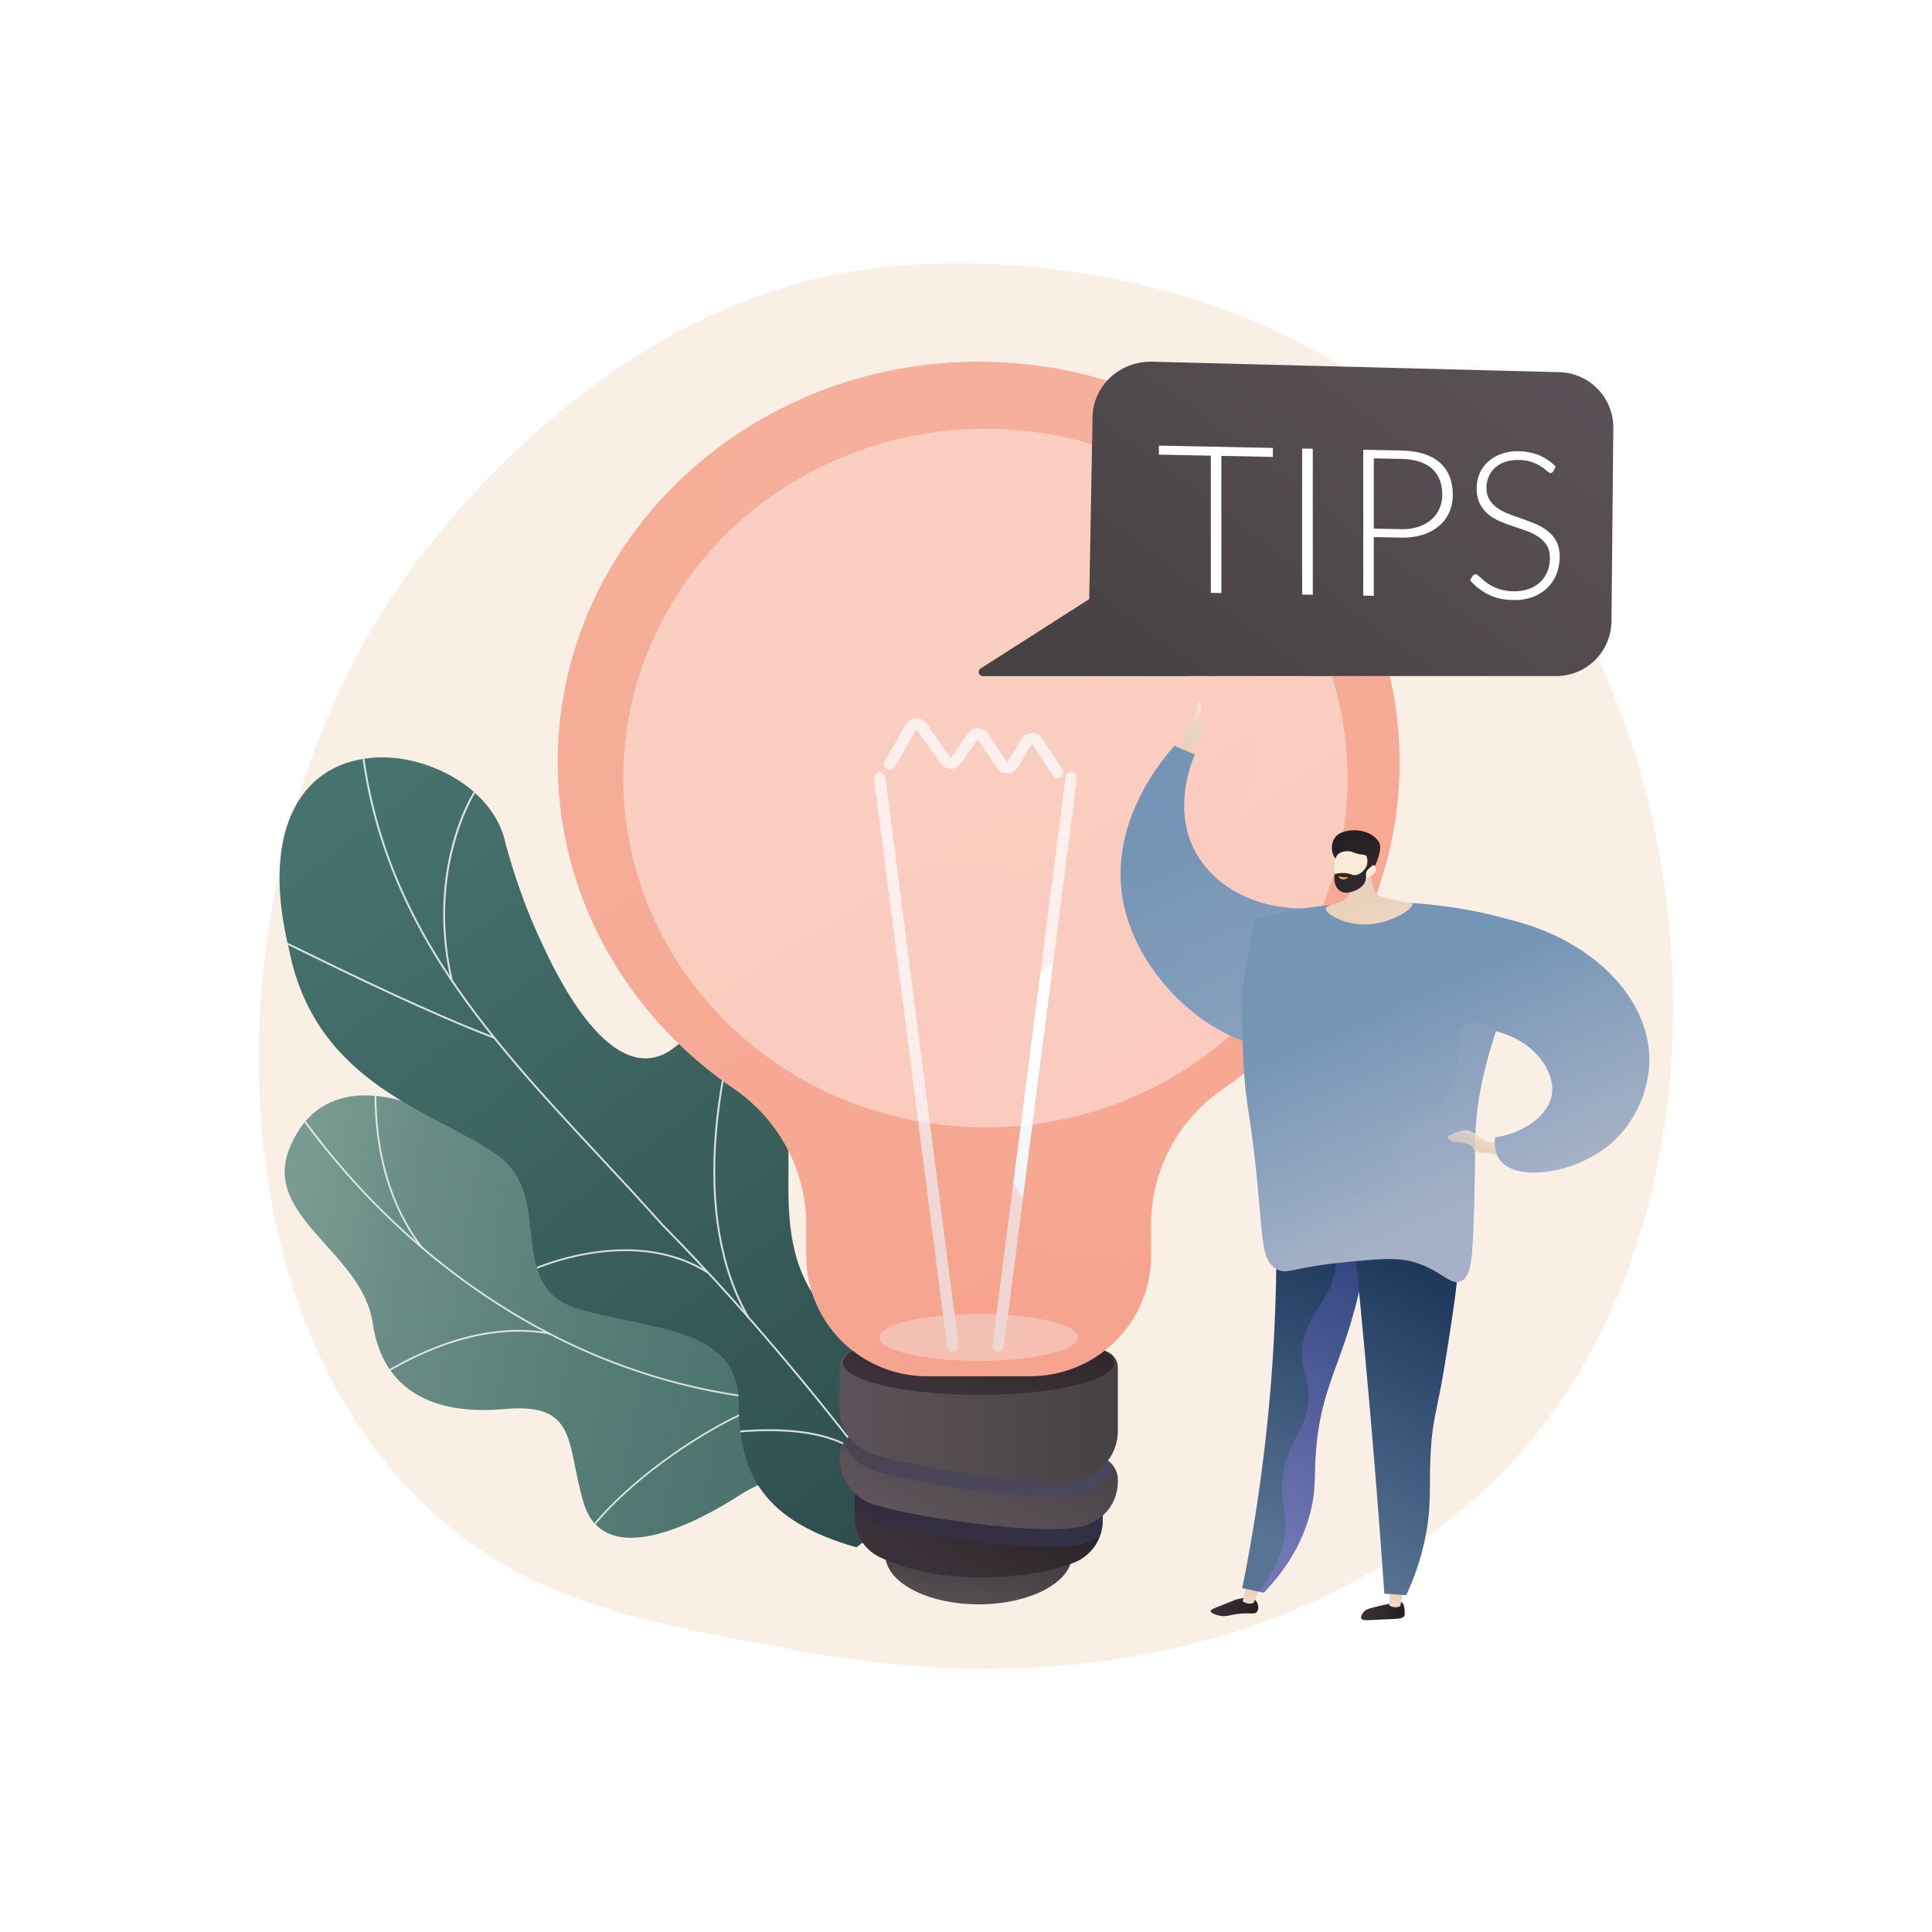
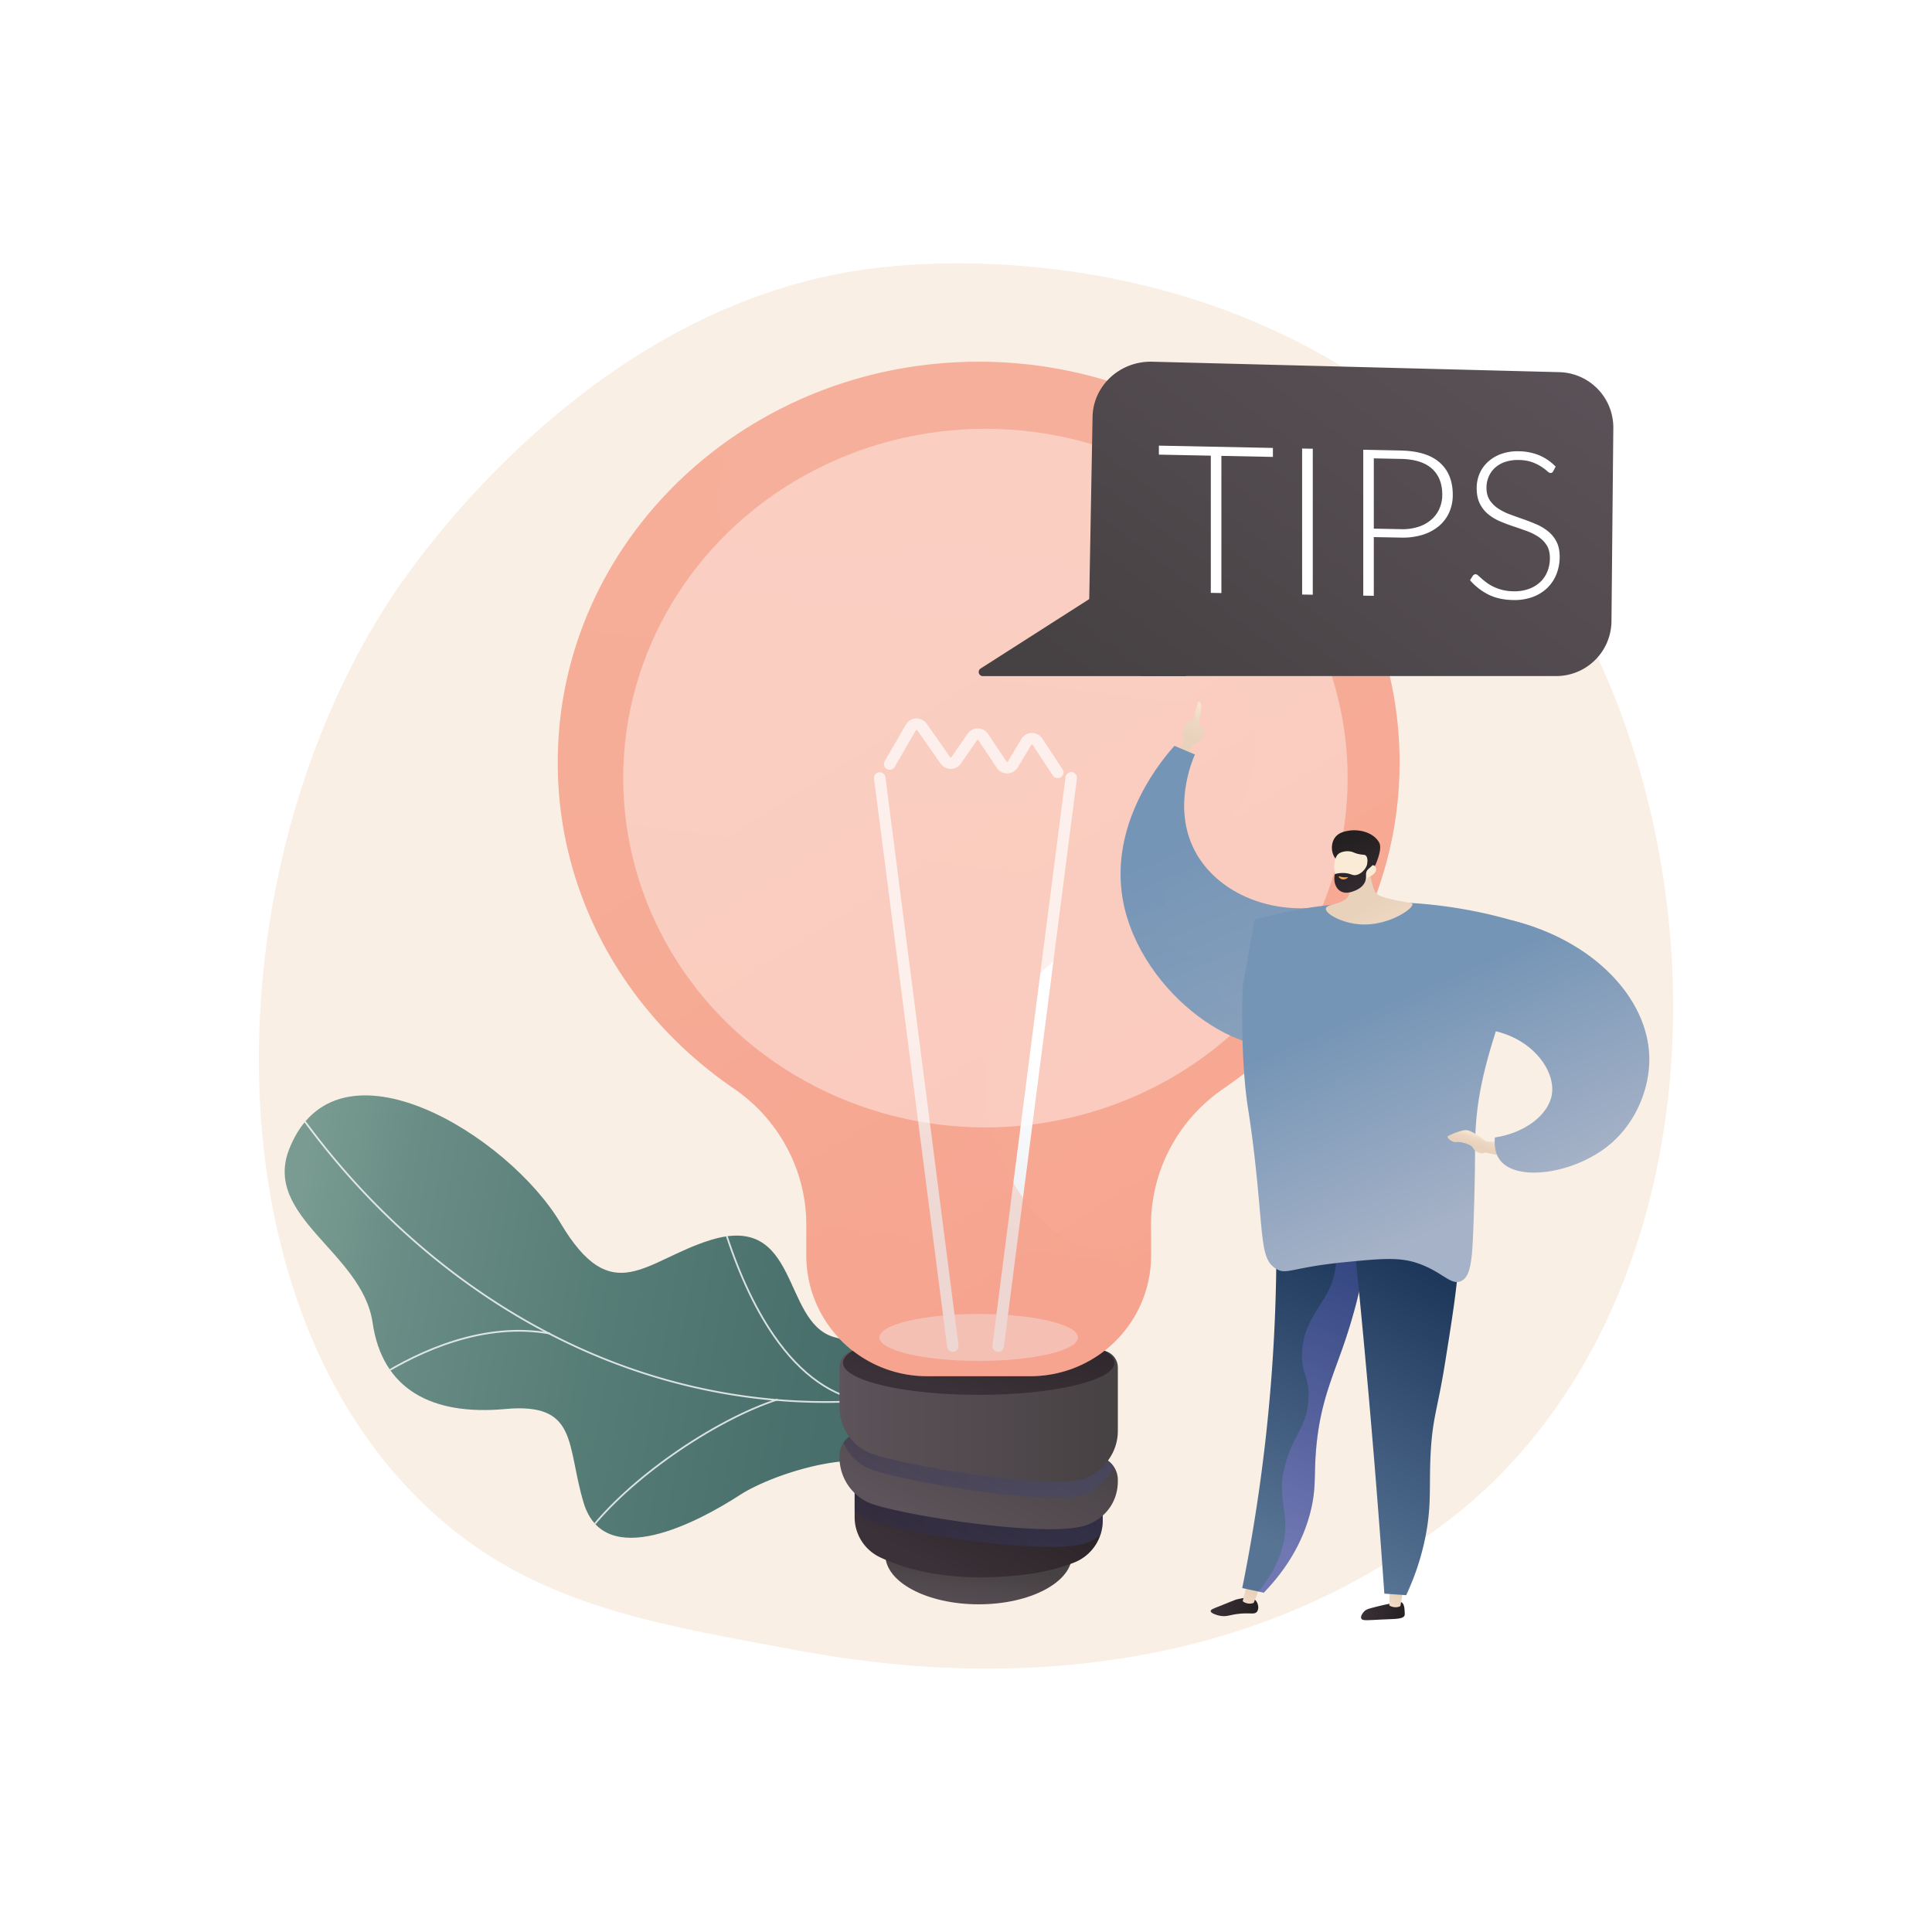
<svg xmlns="http://www.w3.org/2000/svg" xmlns:xlink="http://www.w3.org/1999/xlink" viewBox="0 0 2500 2500">
  <defs>
    <style>.cls-1{fill:none;}.cls-2{isolation:isolate;}.cls-25,.cls-3{fill:#fff;}.cls-4{fill:#f9efe4;}.cls-5{fill:url(#linear-gradient);}.cls-6{opacity:0.8;}.cls-20,.cls-25,.cls-6{mix-blend-mode:soft-light;}.cls-7{clip-path:url(#clip-path);}.cls-8{fill:#fcfdfe;}.cls-9{clip-path:url(#clip-path-2);}.cls-10{fill:url(#linear-gradient-2);}.cls-11,.cls-20{fill:#f4f7fa;}.cls-11{opacity:0.75;}.cls-12{fill:url(#linear-gradient-3);}.cls-13{fill:url(#linear-gradient-4);}.cls-14,.cls-16,.cls-24,.cls-35,.cls-37,.cls-46{opacity:0.3;mix-blend-mode:multiply;}.cls-14{fill:url(#linear-gradient-5);}.cls-15{fill:url(#linear-gradient-6);}.cls-16{fill:url(#linear-gradient-7);}.cls-17{fill:url(#linear-gradient-8);}.cls-18{fill:url(#linear-gradient-9);}.cls-19{fill:url(#linear-gradient-10);}.cls-20{opacity:0.5;}.cls-21{fill:url(#linear-gradient-11);}.cls-22{fill:url(#linear-gradient-12);}.cls-23{fill:url(#linear-gradient-13);}.cls-24{fill:url(#linear-gradient-14);}.cls-25{opacity:0.4;}.cls-26{fill:url(#linear-gradient-15);}.cls-27{fill:url(#linear-gradient-16);}.cls-28{fill:url(#linear-gradient-17);}.cls-29{fill:url(#linear-gradient-18);}.cls-30{fill:url(#linear-gradient-19);}.cls-31{fill:url(#linear-gradient-20);}.cls-32{fill:url(#linear-gradient-21);}.cls-33{fill:url(#linear-gradient-22);}.cls-34{fill:url(#linear-gradient-23);}.cls-35{fill:url(#linear-gradient-24);}.cls-36{fill:url(#linear-gradient-25);}.cls-37{fill:url(#linear-gradient-26);}.cls-38{fill:url(#linear-gradient-27);}.cls-39{fill:url(#linear-gradient-28);}.cls-40{fill:url(#linear-gradient-29);}.cls-41{fill:url(#linear-gradient-30);}.cls-42{fill:url(#linear-gradient-31);}.cls-43{fill:url(#linear-gradient-32);}.cls-44{fill:url(#linear-gradient-33);}.cls-45{fill:url(#linear-gradient-34);}.cls-46{fill:url(#linear-gradient-35);}</style>
    <linearGradient id="linear-gradient" x1="-768.94" y1="1062.35" x2="-511.94" y2="2705.33" gradientTransform="translate(-387.43 582.92) rotate(-71.1)" gradientUnits="userSpaceOnUse">
      <stop offset="0" stop-color="#799b91" />
      <stop offset="0.08" stop-color="#6a8e86" />
      <stop offset="0.24" stop-color="#577d77" />
      <stop offset="0.41" stop-color="#49706c" />
      <stop offset="0.63" stop-color="#406966" />
      <stop offset="1" stop-color="#3e6764" />
    </linearGradient>
    <clipPath id="clip-path">
      <path class="cls-1" d="M1185.38,1704.91c18.58,61.93,40,124.19,59.08,186.46-28.54,23.39-62.68,50.19-95.11,17.65-45.08-45.25-148.61-3.06-191.69,25.24-53.33,35-175.63,100-202.51,10.15-22.38-74.83-6.49-129.81-101.52-121.1s-158.94-25.39-171.51-111.84c-13.22-91-143.07-136.75-107.6-225.25,61.79-154.19,283.62-16.64,350.68,96.32s109.85,48.88,193.85,22.1c114.66-36.55,94.56,106.58,158.52,124.6C1127.71,1743.37,1145,1722.45,1185.38,1704.91Z" />
    </clipPath>
    <clipPath id="clip-path-2">
-       <path class="cls-1" d="M1108.13,2002.21q72.31-53,143-109.48c1.14.29-27.7-119.14-104.62-148.17-151.14-55.07-122.21-194-126.76-264.53-2.57-101.55-61.36-194.69-147-124.66-84.35,66.06-175-112-218.49-263.58-15.38-76.9-116.74-125.22-191-108.48-76.49,15.41-125.88,95.89-89.13,245.86,35.18,177.66,193.81,210,271,266.7,75.92,55.56,1.93,174.17,111.8,200.23,93.78,25.24,198,23.35,199,118.59C955.77,1909.5,989.64,1968.5,1108.13,2002.21Z" />
-     </clipPath>
+       </clipPath>
    <linearGradient id="linear-gradient-2" x1="3850.72" y1="1729.55" x2="3469.32" y2="2813.52" gradientTransform="matrix(0.64, -0.93, 0.82, 0.57, -3420.36, 3610.16)" gradientUnits="userSpaceOnUse">
      <stop offset="0" stop-color="#46736e" />
      <stop offset="1" stop-color="#2f4f4f" />
    </linearGradient>
    <linearGradient id="linear-gradient-3" x1="1255.07" y1="2102.79" x2="1264.74" y2="2025.4" gradientUnits="userSpaceOnUse">
      <stop offset="0" stop-color="#5d535a" />
      <stop offset="1" stop-color="#464143" />
    </linearGradient>
    <linearGradient id="linear-gradient-4" x1="1215.29" y1="2032.25" x2="1312.02" y2="1858.13" gradientUnits="userSpaceOnUse">
      <stop offset="0" stop-color="#3b3138" />
      <stop offset="1" stop-color="#241f21" />
    </linearGradient>
    <linearGradient id="linear-gradient-5" x1="1105.89" y1="1949.74" x2="1426.94" y2="1949.74" gradientUnits="userSpaceOnUse">
      <stop offset="0" stop-color="#26264f" />
      <stop offset="1" stop-color="#444b8c" />
    </linearGradient>
    <linearGradient id="linear-gradient-6" x1="1224.49" y1="1984.67" x2="1320.02" y2="1800.88" xlink:href="#linear-gradient-3" />
    <linearGradient id="linear-gradient-7" x1="1091.5" y1="1895.63" x2="1441.17" y2="1895.63" xlink:href="#linear-gradient-5" />
    <linearGradient id="linear-gradient-8" x1="1086.32" y1="1832.45" x2="1446.51" y2="1832.45" xlink:href="#linear-gradient-3" />
    <linearGradient id="linear-gradient-9" x1="1257.47" y1="1805.28" x2="1292.94" y2="1639.22" xlink:href="#linear-gradient-4" />
    <linearGradient id="linear-gradient-10" x1="1189.36" y1="878.68" x2="1893.06" y2="1995.91" gradientUnits="userSpaceOnUse">
      <stop offset="0" stop-color="#f6af9a" />
      <stop offset="1" stop-color="#f89f8a" />
    </linearGradient>
    <linearGradient id="linear-gradient-11" x1="1060.8" y1="1738.93" x2="1204.29" y2="1319.75" gradientUnits="userSpaceOnUse">
      <stop offset="0.49" stop-color="#ebeff2" />
      <stop offset="1" stop-color="#fff" />
    </linearGradient>
    <linearGradient id="linear-gradient-12" x1="1197.98" y1="1785.89" x2="1341.47" y2="1366.71" xlink:href="#linear-gradient-11" />
    <linearGradient id="linear-gradient-13" x1="1010.83" y1="1721.83" x2="1154.32" y2="1302.65" xlink:href="#linear-gradient-11" />
    <linearGradient id="linear-gradient-14" x1="1214.05" y1="626.85" x2="1073.79" y2="1782.83" xlink:href="#linear-gradient-10" />
    <linearGradient id="linear-gradient-15" x1="1993.38" y1="349.71" x2="1519.79" y2="975.81" xlink:href="#linear-gradient-3" />
    <linearGradient id="linear-gradient-16" x1="1867.35" y1="254.38" x2="1393.76" y2="880.48" xlink:href="#linear-gradient-3" />
    <linearGradient id="linear-gradient-17" x1="1426.44" y1="906.68" x2="1461.65" y2="1014.16" gradientTransform="matrix(-1, 0, 0, 1, 2984.39, 0)" gradientUnits="userSpaceOnUse">
      <stop offset="0" stop-color="#faebd7" />
      <stop offset="0.07" stop-color="#f5e4cf" />
      <stop offset="0.23" stop-color="#eed8c3" />
      <stop offset="0.45" stop-color="#e9d2bc" />
      <stop offset="1" stop-color="#e8d0ba" />
    </linearGradient>
    <linearGradient id="linear-gradient-18" x1="1146.45" y1="1723.37" x2="1426.45" y2="1076.41" gradientTransform="matrix(-1, 0, 0, 1, 2984.39, 0)" gradientUnits="userSpaceOnUse">
      <stop offset="0" stop-color="#a6b2c7" />
      <stop offset="1" stop-color="#7595b6" />
    </linearGradient>
    <linearGradient id="linear-gradient-19" x1="277.16" y1="2174.76" x2="333.13" y2="2174.76" gradientTransform="translate(1681.15 -108.61) rotate(5.15)" xlink:href="#linear-gradient-4" />
    <linearGradient id="linear-gradient-20" x1="-169.39" y1="2121.57" x2="-144.83" y2="2070.74" gradientTransform="translate(2110.33 -20.13) rotate(3.98)" xlink:href="#linear-gradient-17" />
    <linearGradient id="linear-gradient-21" x1="-39.88" y1="2228.04" x2="19.59" y2="2228.04" gradientTransform="translate(2083.37 -95.52) rotate(12.32)" xlink:href="#linear-gradient-4" />
    <linearGradient id="linear-gradient-22" x1="-205.75" y1="2180.2" x2="-180.67" y2="2128.29" gradientTransform="translate(2125.49 -47.17) rotate(8.35)" xlink:href="#linear-gradient-17" />
    <linearGradient id="linear-gradient-23" x1="1773.76" y1="1871.04" x2="1615.14" y2="1513.47" gradientTransform="matrix(-1, 0.05, 0.05, 1, 3255.06, 12.1)" gradientUnits="userSpaceOnUse">
      <stop offset="0" stop-color="#587495" />
      <stop offset="1" stop-color="#1e385b" />
    </linearGradient>
    <linearGradient id="linear-gradient-24" x1="1749.16" y1="1881.95" x2="1590.54" y2="1524.38" gradientTransform="matrix(-1, 0.05, 0.05, 1, 3255.06, 12.1)" gradientUnits="userSpaceOnUse">
      <stop offset="0" stop-color="#aa80f9" />
      <stop offset="1" stop-color="#6165d7" />
    </linearGradient>
    <linearGradient id="linear-gradient-25" x1="1293.48" y1="2039.99" x2="1134.85" y2="1682.41" gradientTransform="matrix(-1, -0.07, -0.07, 1, 3104.75, 49.55)" xlink:href="#linear-gradient-23" />
    <linearGradient id="linear-gradient-26" x1="1190.03" y1="1742.22" x2="1470.02" y2="1095.27" xlink:href="#linear-gradient-18" />
    <linearGradient id="linear-gradient-27" x1="1098.45" y1="1582.71" x2="1340.98" y2="1022.32" gradientTransform="matrix(-1, 0, 0, 1, 2984.39, 0)" gradientUnits="userSpaceOnUse">
      <stop offset="0" stop-color="#a6b2c7" />
      <stop offset="0.49" stop-color="#7595b6" />
    </linearGradient>
    <linearGradient id="linear-gradient-28" x1="1742.65" y1="478.17" x2="1748.89" y2="311.86" gradientTransform="matrix(-0.89, 0.45, 0.45, 0.89, 3147.74, 23.61)" xlink:href="#linear-gradient-17" />
    <linearGradient id="linear-gradient-29" x1="-686.53" y1="931.02" x2="-728.86" y2="823.5" gradientTransform="translate(2434.09 221.74) rotate(-2.84)" xlink:href="#linear-gradient-4" />
    <linearGradient id="linear-gradient-30" x1="2217.7" y1="1126.29" x2="2218.82" y2="1126.29" gradientTransform="matrix(1, 0, 0, 1, 0, 0)" xlink:href="#linear-gradient-17" />
    <linearGradient id="linear-gradient-31" x1="-699.46" y1="936.16" x2="-741.84" y2="828.54" gradientTransform="translate(2434.09 221.74) rotate(-2.84)" xlink:href="#linear-gradient-4" />
    <linearGradient id="linear-gradient-32" x1="-740.94" y1="871.32" x2="-738.73" y2="890.96" gradientTransform="translate(2434.09 221.74) rotate(-2.84)" gradientUnits="userSpaceOnUse">
      <stop offset="0" stop-color="#ffc444" />
      <stop offset="1" stop-color="#f36f56" />
    </linearGradient>
    <linearGradient id="linear-gradient-33" x1="1070.43" y1="1466.41" x2="1081.69" y2="1500.77" xlink:href="#linear-gradient-17" />
    <linearGradient id="linear-gradient-34" x1="912.6" y1="1502.28" x2="1155.13" y2="941.89" xlink:href="#linear-gradient-27" />
    <linearGradient id="linear-gradient-35" x1="1143.03" y1="1602.01" x2="1385.56" y2="1041.61" xlink:href="#linear-gradient-18" />
  </defs>
  <title>Business.Marketing.HR_by VIGE.CO_13</title>
  <g class="cls-2">
    <g id="Background">
      <rect class="cls-3" width="2500" height="2500" />
    </g>
    <g id="Illustration">
      <path class="cls-4" d="M1944.82,1904.64c-47.63,49.1-90.25,78-122.88,99.75-318.25,212.5-682,151.25-794.53,130.32-181.47-33.77-334.65-57.6-466.26-176.51-299.06-270.19-284.52-833.83-56-1183,27.1-41.4,255.27-379.62,619.86-427.28,8.91-1.17,15.57-1.83,21.39-2.45,56.4-6,405.91-37.49,690.89,201.27a850.47,850.47,0,0,1,167.32,189.85C2227.21,1080.39,2227.92,1612.84,1944.82,1904.64Z" />
      <path class="cls-5" d="M1172.18,1911.58c7-6.31,16.63-26.17,17-32.39,2.51-41.35,12.25-118.48-14.75-153-4.62-5.89-36,7.41-43.75,4.43-22.07,3.62-29.5,6.25-52.17-.62-66.93-20.27-43.88-161.27-159.35-125.3-84.58,26.34-126.71,90.93-193.92-22.16s-288.89-250.48-350.73-96.34c-35.49,88.46,94.4,134.27,107.61,225.25,12.54,86.44,76.46,120.52,171.5,111.83s79.09,46.24,101.54,121.11c27,89.93,148.91,24.76,202.64-10.13C1001.08,1906.2,1130.22,1863.85,1172.18,1911.58Z" />
      <g class="cls-6">
        <g class="cls-7">
          <path class="cls-8" d="M1068.35,1815.33c-115.7,0-230.73-26.55-337.95-78.54C594.71,1671,473.73,1566.17,380.51,1433.63l1.84-1.29c93,132.23,213.68,236.81,349,302.44,142.23,69,298.29,93,451.29,69.59l.34,2.22A756.85,756.85,0,0,1,1068.35,1815.33Z" />
          <path class="cls-8" d="M762.18,1983.15l-1.78-1.35c51.11-67.46,161.29-144.61,245.61-172l.69,2.13C922.75,1839.2,813.06,1916,762.18,1983.15Z" />
          <path class="cls-8" d="M1123.09,1815.06c-46.13-6-87.4-35-122.68-86.12-25.72-37.33-47.73-85.4-65.41-142.9l2.14-.65c17.61,57.27,39.52,105.14,65.12,142.28,34.89,50.62,75.65,79.28,121.12,85.17Z" />
          <path class="cls-8" d="M490.22,1782.63l-1.19-1.9c54.64-34.22,137.65-71.74,222.91-56.22l-.41,2.21C627,1711.31,544.52,1748.62,490.22,1782.63Z" />
-           <path class="cls-8" d="M546.51,1616.68c-26.45-32.87-69.51-107-60.61-234.13l2.23.16c-8.84,126.38,33.88,200,60.13,232.56Z" />
        </g>
      </g>
      <g class="cls-9">
        <path class="cls-10" d="M1108.13,2002.21q72.31-53,143-109.48c1.14.29-27.7-119.14-104.62-148.17-151.14-55.07-122.21-194-126.76-264.53-2.87-101.31-57.28-183.1-144.25-137.45-97.23,48.79-179.55-98.64-221.26-250.79-15.38-76.9-116.74-125.22-191-108.48-76.49,15.41-125.88,95.89-89.13,245.86,35.18,177.66,193.81,210,271,266.7,75.92,55.56,1.93,174.17,111.8,200.23,93.78,25.24,198,23.35,199,118.59C955.77,1909.5,989.64,1968.5,1108.13,2002.21Z" />
        <g class="cls-6">
          <path class="cls-3" d="M1179.38,1971.36c-.71-1.31-145.51-206.15-323.06-385.5-26.87-30.28-54.81-60.25-81.84-89.23-72.44-77.7-147.36-158-204.3-247.76-63.74-100.42-98.41-203.25-106-314.36l2.42-.16c7.56,110.69,42.11,213.15,105.62,313.21,56.82,89.53,131.66,169.79,204,247.42,27,29,55,59,81.84,89.22,178.06,179.87,323.11,385.2,323.5,386.18Z" />
          <path class="cls-3" d="M638.53,1343.77c-83.31-31.76-189.35-83.57-246.32-111.4-24.22-11.83-43.35-21.18-45.37-21.43l.12-.94-.91-1.22c1.16-.87,1.33-1,47.22,21.41,56.94,27.81,162.92,79.58,246.13,111.31Z" />
          <path class="cls-3" d="M583.22,1267.63c-31.57-137.7,22.55-237.18,37.64-254.42.86-1,1.44-1.48,2.16-1.41l-.22,2.42a.88.88,0,0,0,.58-.12c-6.7,4.59-71.4,106.39-37.79,253Z" />
          <path class="cls-3" d="M967.33,1705.52c-36.05-63-50.2-144.16-42.06-241.12,4.24-50.49,14.45-103.24,30.36-156.79.83-2.79,1.49-5,1.54-5.4l2.41.31c-.07.56-.47,1.92-1.62,5.79-15.86,53.39-26,106-30.27,156.29-8.09,96.46,5.95,177.11,41.75,239.71Z" />
          <path class="cls-3" d="M915.08,1647.62c-101-64-231.83-1.06-233-.35l-.62-1,0,0,.22,1.19-1.32-.65.28-1.45c1-.87,134-64.38,235.82.22Z" />
          <path class="cls-3" d="M1155.14,1938.16c-13.33-28.94-23.52-85,3.57-187.58.63-2.4,1.18-4.48,1.22-4.86l1,.11,1.21-.74c.35.57.35.57-1.12,6.11-26.9,101.92-16.86,157.37-3.7,185.94Z" />
          <path class="cls-3" d="M1119.39,1890.33C1104,1872,1061,1843,946.33,1854.51c-1.68.17-2.77.28-3.16.29l-.08-2.43c.38,0,1.41-.12,3-.28,115.77-11.64,159.44,18,175.16,36.68Z" />
        </g>
      </g>
      <path class="cls-11" d="M1811.09,986.66c0-286.43-243.86-518.62-544.67-518.62S721.75,700.23,721.75,986.66c0,173.83,89.82,327.67,227.67,421.77,58.48,39.92,93.95,105.72,93.95,176.53v39.69a156.14,156.14,0,0,0,156.14,156.14h133.81a156.14,156.14,0,0,0,156.14-156.14V1585c0-70.81,35.47-136.61,94-176.53C1721.27,1314.33,1811.09,1160.49,1811.09,986.66Z" />
      <ellipse class="cls-12" cx="1266.42" cy="2012.02" rx="120.82" ry="63.97" />
      <path class="cls-13" d="M1105.89,1897.75v65.33a57.37,57.37,0,0,0,32.52,51.86c27.7,13.21,73.74,27.7,140.66,26,54.29-1.39,89.69-10.26,112.2-19.57a58.34,58.34,0,0,0,35.67-54v-36.15Z" />
      <path class="cls-14" d="M1105.89,1955a63.51,63.51,0,0,0,16.92,11.83c31.07,14.82,234.58,47.92,283.67,29.48a66.24,66.24,0,0,0,17.14-9.47,59.39,59.39,0,0,0,3.32-19.48v-36.15l-321-33.43Z" />
      <path class="cls-15" d="M1120.14,1853.31a30.64,30.64,0,0,0-33.82,30.48v1.85a64.37,64.37,0,0,0,36.49,58.18c31.07,14.82,234.58,47.93,283.67,29.48,24.71-9.28,40-30.5,40-56.9v-1.49a30.65,30.65,0,0,0-27.47-30.48Z" />
      <path class="cls-16" d="M1419,1884.43l-298.9-31.12a30.59,30.59,0,0,0-28.64,13.49,64,64,0,0,0,31.31,32.83c31.07,14.82,243.25,52.24,283.67,33.2a70.11,70.11,0,0,0,34.69-35.15A30.61,30.61,0,0,0,1419,1884.43Z" />
      <path class="cls-17" d="M1108.45,1747.47a22.13,22.13,0,0,0-22.13,22.13v51.16a64.37,64.37,0,0,0,36.49,58.18c31.07,14.82,243.25,52.24,283.67,33.2,23.88-11.26,40-34.22,40-60.62V1769.6a22.13,22.13,0,0,0-22.12-22.13Z" />
      <ellipse class="cls-18" cx="1266.42" cy="1763.4" rx="175.64" ry="41.53" />
      <path class="cls-19" d="M1811.09,986.66c0-286.43-243.86-518.62-544.67-518.62S721.75,700.23,721.75,986.66c0,173.83,89.82,327.67,227.67,421.77,58.48,39.92,93.95,105.72,93.95,176.53v39.69a156.14,156.14,0,0,0,156.14,156.14h133.81a156.14,156.14,0,0,0,156.14-156.14V1585c0-70.81,35.47-136.61,94-176.53C1721.27,1314.33,1811.09,1160.49,1811.09,986.66Z" />
      <ellipse class="cls-20" cx="1266.42" cy="1730.66" rx="128.52" ry="30.39" />
      <path class="cls-21" d="M1232.92,1749.23a7.43,7.43,0,0,1-7.35-6.48L1131,1007.48a7.43,7.43,0,0,1,14.73-1.9l94.55,735.27a7.42,7.42,0,0,1-6.42,8.31A6.2,6.2,0,0,1,1232.92,1749.23Z" />
      <path class="cls-22" d="M1291.65,1749.23a6.2,6.2,0,0,1-1-.07,7.43,7.43,0,0,1-6.42-8.31l94.55-735.27a7.43,7.43,0,0,1,14.74,1.9L1299,1742.75A7.44,7.44,0,0,1,1291.65,1749.23Z" />
      <path class="cls-23" d="M1368.65,1006.88a7.42,7.42,0,0,1-6.21-3.34L1336.35,964a1.17,1.17,0,0,0-1.06-.6,1.19,1.19,0,0,0-1,.62l-17.23,28.86a16,16,0,0,1-27.17.66L1266.22,958a1.19,1.19,0,0,0-1-.59,1.25,1.25,0,0,0-1,.54l-20.78,30a16.06,16.06,0,0,1-13.17,7h0a16.11,16.11,0,0,1-13.19-6.92l-30-42.92a1.35,1.35,0,0,0-1.06-.56,1.19,1.19,0,0,0-1,.64l-27.34,47.21a7.43,7.43,0,0,1-12.86-7.45l27.35-47.21a16,16,0,0,1,27.09-1.13l30,42.92a1.2,1.2,0,0,0,1,.56h0a1.15,1.15,0,0,0,1-.54l20.78-30a16,16,0,0,1,26.59.26l23.65,35.46c.27.4.67.73,1.06.59a1.19,1.19,0,0,0,1-.62l17.22-28.86a16,16,0,0,1,27.23-.59l26.09,39.59a7.42,7.42,0,0,1-6.19,11.51Z" />
      <path class="cls-24" d="M1276.3,1395.73C1288,1195.84,1625,1149.06,1623.51,970.54c-.89-109.95-134.8-191.6-163.39-207.95-210.7-120.51-470,18.65-523.6-79.84-13.34-24.52-7.09-51.22-3.52-66.42,5.38-23,17.56-44.38,35.64-64C820,645,721.75,804.89,721.75,986.66c0,173.83,89.82,327.67,227.67,421.77,58.48,39.92,93.95,105.72,93.95,176.53v39.69a156.14,156.14,0,0,0,156.14,156.14h133.81a156.14,156.14,0,0,0,156.14-156.14v-31.73c-18.42,14.11-39.57,24-62.76,23.77C1346.21,1616,1270.49,1495.21,1276.3,1395.73Z" />
      <ellipse class="cls-25" cx="1275.13" cy="1006.88" rx="468.7" ry="452.01" />
      <path class="cls-26" d="M2017.92,481.57l-526.79-13.51c-41.89-1.07-76.61,30.9-77.36,71.46L1409,800.78c-.76,40.88,33,74.05,75.09,74.05H2013.8a71.61,71.61,0,0,0,71.44-70.91l2.39-250.23A71.68,71.68,0,0,0,2017.92,481.57Z" />
      <path class="cls-27" d="M1455.17,746,1269,865a5.33,5.33,0,0,0,3,9.88h263Z" />
      <path class="cls-3" d="M1647.15,579.63v11.62l-66.68-1.34V767.42l-13.69-.26V589.64l-67.19-1.35V576.65Z" />
      <path class="cls-3" d="M1698.73,769.58l-13.79-.25V580.4l13.79.27Z" />
      <path class="cls-3" d="M1777.69,695v76l-13.64-.25V582l48.79,1q33.27.67,50.15,15.54t16.89,41.79a55.13,55.13,0,0,1-4.6,22.69A49.07,49.07,0,0,1,1862,680.67,60.55,60.55,0,0,1,1840.9,692a86.7,86.7,0,0,1-28.06,3.66Zm0-10.94,35.15.68a66.92,66.92,0,0,0,22.45-3,48.18,48.18,0,0,0,16.76-9.27,40.67,40.67,0,0,0,10.55-14.26,44.22,44.22,0,0,0,3.67-18.12q0-21.72-13.42-33.72t-40-12.54l-35.15-.71Z" />
      <path class="cls-3" d="M2009.82,609.85a3.66,3.66,0,0,1-3.46,2.2q-1.74,0-4.47-2.56a61.28,61.28,0,0,0-7.42-5.6,59.75,59.75,0,0,0-11.69-5.76,51.89,51.89,0,0,0-17.3-2.88,50.9,50.9,0,0,0-18.11,2.57,36.88,36.88,0,0,0-13.11,7.72,33,33,0,0,0-8,11.57A35.93,35.93,0,0,0,1923.5,631q0,9.59,4.07,15.93a37.65,37.65,0,0,0,10.74,10.87,71.67,71.67,0,0,0,15.15,7.68q8.47,3.16,17.41,6.27t17.41,6.79a64.5,64.5,0,0,1,15.13,9.14A41.81,41.81,0,0,1,2014.14,701q4.06,7.86,4.07,19.44a60.47,60.47,0,0,1-4.06,22.21,50.82,50.82,0,0,1-11.78,17.95,53.92,53.92,0,0,1-18.91,11.83,67.89,67.89,0,0,1-25.58,4q-18.66-.33-32.12-7.18a77.51,77.51,0,0,1-23.6-18.49l3.73-5.79a4.63,4.63,0,0,1,3.74-1.93,5.52,5.52,0,0,1,3.07,1.66l4.54,4q2.67,2.38,6.41,5.19a54.9,54.9,0,0,0,8.68,5.22,63.24,63.24,0,0,0,11.34,4.14,60.9,60.9,0,0,0,14.55,1.86,54.89,54.89,0,0,0,20-3,42.84,42.84,0,0,0,14.87-9,38.23,38.23,0,0,0,9.26-13.74,45.84,45.84,0,0,0,3.2-17.18q0-10-4.06-16.51a36.16,36.16,0,0,0-10.74-11,70.77,70.77,0,0,0-15.13-7.54q-8.48-3.09-17.41-6.06t-17.42-6.6a61.76,61.76,0,0,1-15.15-9.15,41.67,41.67,0,0,1-10.75-13.66q-4.08-8.15-4.07-20.26a47.25,47.25,0,0,1,3.6-18.19A44.21,44.21,0,0,1,1925,598a50.66,50.66,0,0,1,17.16-10.45,62.07,62.07,0,0,1,23.28-3.59,71.22,71.22,0,0,1,26.34,5.2A64.89,64.89,0,0,1,2013,603.79Z" />
      <path class="cls-28" d="M1535.76,978.76l8-15s7.31-1.51,10.63-6.73l3.31-5.23s1.66-5.49-4.36-11.45a6,6,0,0,1-1.79-5.12c.83-5.68,2.51-17.32,2.84-20.29a12.74,12.74,0,0,0-1.45-6.19,1.5,1.5,0,0,0-2.81.21l-6.37,23.45s-5.11-1.29-6.86,3c0,0-4.41,2.63-5.07,7.22s0,15.68,0,15.68l-7,15.78Z" />
      <path class="cls-29" d="M1546.21,976.28c-4.36,10.12-28.67,69-.61,123.72,31.29,61,115.48,92.89,199.72,65.38.66,10.9,7.59,148.81-60.14,181.74-72.73,35.35-209.64-60.89-232-181.74-19.12-103.41,54.64-187.13,66.59-200.28Z" />
      <path class="cls-30" d="M1814.46,2074c2.91,2.67,3.09,8.91,3.21,13a10.22,10.22,0,0,1-.16,3.36c-1.76,4.57-10.84,4.51-25.12,5.1-22.56.92-29.34,2.28-30.9-1.17-1.45-3.22,2.84-8.1,3.32-8.64,2.6-2.89,5.62-3.81,11.46-5.34,10.79-2.84,18-4.31,20.25-4.76C1810.26,2072.79,1812.55,2072.28,1814.46,2074Z" />
      <path class="cls-31" d="M1798.64,2051.53l-.88,25.69c.7,1.2,8.5,4.5,14.36,1l4.43-25.44Z" />
      <path class="cls-32" d="M1624.39,2070.48c3.88,3.85,5.12,11.26,2.13,15.1s-7.8,1.32-21.13,2.43c-14.28,1.19-17.83,4.77-27.7,2.61-4-.88-11.06-3.14-11.08-5.95,0-2,3.47-3.18,15.05-7.77,16.44-6.5,16.35-6.8,19.87-7.58C1610.38,2067.37,1619.27,2065.4,1624.39,2070.48Z" />
      <path class="cls-33" d="M1614,2047.64l-5.9,24.25c.61,1.25,8.14,5.13,14.25,2.09l9.42-23.73Z" />
      <path class="cls-34" d="M1649.82,1521.55a2240,2240,0,0,1-5.3,269.41,2239.84,2239.84,0,0,1-37.06,264l27.85,5.92c22.07-22.89,49.55-58.55,61.11-107.47,7.18-30.37,3.43-45.58,7-82.65,5.74-59,22-90.66,38.08-138.87,14.4-43.32,30.78-106.64,36.9-190.44Z" />
      <path class="cls-35" d="M1662.64,1896.64c10.23-40.49,29.92-51.19,30.63-89.41.49-27-9.22-29.25-8.58-55.12,1-39.25,24-59.83,35.52-84.52,12.2-26.08,16.88-68-16-137.62l74.22,11.48c-6.12,83.8-22.5,147.12-36.9,190.44-16,48.21-32.34,79.84-38.08,138.87-3.6,37.07.15,52.28-7,82.65-11.56,48.92-39,84.58-61.11,107.47l-7.08-1.51c23.85-28.47,32.27-53.9,34.41-74.53C1666.13,1951.27,1652.33,1937.47,1662.64,1896.64Z" />
      <path class="cls-36" d="M1742.63,1516.53q16.57,152.57,30.34,310.93,10.29,118.83,18.37,234.71l28.24,2a327.3,327.3,0,0,0,25.23-77.06c7.84-40.57,4.26-64.22,6.42-106,2.43-46.8,9-57.32,18.53-116.7,19.3-120.51,29-180.77-1.65-216.3C1858.17,1536.59,1827.43,1508,1742.63,1516.53Z" />
      <path class="cls-37" d="M1465.17,1053.38a91.29,91.29,0,0,0,6.39,31.15c12.31,30.52,41.6,52.78,35.52,87-3,17.09-12.41,23.09-8.57,35.52,5.43,17.63,27.71,16.81,51.44,36.75,21,17.69,22.24,34.08,33.07,49,14.68,20.19,47.83,38.67,128.17,32.8a75,75,0,0,1-26,21.55c-72.73,35.35-209.64-60.89-232-181.74C1445.48,1123.74,1452.85,1085.31,1465.17,1053.38Z" />
      <path class="cls-38" d="M1986.38,1200.26a610.92,610.92,0,0,0-363-10.25l-15.18,84.93a1010.35,1010.35,0,0,0,1.65,112.28c3.18,45.43,6.31,46.11,13.61,110.24,11.91,104.56,6.93,131.88,28,144.44,13.66,8.16,18.61-1.7,88.35-8.61,46.77-4.63,70.64-6.79,94.32,1.23,32.25,10.91,43,29.23,56.35,23.27,12.75-5.72,14.38-27.74,15.92-66.15,2.38-59.24,2.23-99.5,2.45-113.91,1-66.13,17.75-116.62,39.2-181.29A875.34,875.34,0,0,1,1986.38,1200.26Z" />
      <path class="cls-39" d="M1769.37,1102.32a194.53,194.53,0,0,0,5.54,38.64c2.56,10.23,4.15,12.82,6.11,14.89,3,3.12,7.32,5.63,31.45,10.27,13.13,2.52,14.79,2.34,15.15,3.61,1.73,6.2-32.47,29.47-69.25,26.26-22.51-2-43.52-13.62-42.63-20.38s23.41-4.38,29.41-16.92c4.17-8.73-1.66-20.49-8.32-30.13C1742.17,1117.12,1764,1113.76,1769.37,1102.32Z" />
      <path class="cls-40" d="M1728.25,1111.1c-5.65-6.72-6.63-18.93-1-27,4.87-6.93,13-8.32,17.94-9.15,14.19-2.41,32.52,2.59,39.48,15.39,4.13,7.59-3,24.19-4.14,27.17-1.25,3.36-3.77,4.63-6,7.24-3.13,3.63-8,9.39-16,19a59.55,59.55,0,0,0-3.76-9.51,52.41,52.41,0,0,0-7.39-11C1739.49,1114.56,1733.6,1117.47,1728.25,1111.1Z" />
      <path class="cls-41" d="M1770.22,1135.41s-8.56,15.9-27.31,15.68c-16.79-.19-21.24-37.58-11-46.11,3.42-2.84,10.5-4.33,16.39-3,3.48.78,4.72,2.14,10.43,3.3,5.27,1.07,6.7.42,8.34,1.65,2.05,1.55,3.71,5.52,1,16.66,3-3.4,6.78-4.85,9.56-3.71a5.67,5.67,0,0,1,2.35,2.05C1782.58,1126.08,1779,1131.76,1770.22,1135.41Z" />
      <path class="cls-42" d="M1767.73,1104.64c-.77.64,1.85,3.52,2.26,7.77.8,8.25-7,18.62-15.53,19.92-5,.77-6.57-2.2-15-2.64a38.11,38.11,0,0,0-12.14,1.36c-2.14,9.21.81,18.12,7.1,22,6.77,4.17,15,1,18.38-.35,2.29-.89,9.63-3.73,13.17-10.79,3.69-7.36-.53-11.45,3.88-16.53,2.22-2.56,5.26-3.78,8-8.66a22.7,22.7,0,0,0,1.53-3.27C1774.87,1109.1,1768.85,1103.7,1767.73,1104.64Z" />
      <path class="cls-43" d="M1733.61,1134.08s3.72,1.7,9.94,1c.3,0,.64,0,.69.2.17.58-3.69,3.45-7.44,2.61-2.65-.6-4.83-3-4.51-3.62C1732.43,1134,1733,1134,1733.61,1134.08Z" />
      <path class="cls-44" d="M1939.47,1477.78l-16.83-.94s-18.44-15.43-26.83-14.47-21,6.79-22.48,8,4.59,8.07,10.71,7.4,19.8,2.64,22.24,8,13,8.65,14.85,5.48l22.63,4.5Z" />
      <path class="cls-45" d="M1934.38,1471.89c-1.18,13.81,1.83,23.19,6.85,29.62,22.24,28.5,97.85,16.85,142.78-21.33,33.26-28.26,50.87-72.15,50.22-111.47-1.27-76.72-72.37-151.91-178.15-177.88q-23.47,70.2-47,140.41c65.21,1,104.83,50.15,99,85.24C2003.69,1442.63,1973.2,1466.14,1934.38,1471.89Z" />
-       <path class="cls-46" d="M1678.57,1607.57c34.3-14.64,34.1-44.93,66.14-57.57,45.72-18,96.23,23.87,104.12,12.25,8.21-12.1-52.12-49.18-44.1-85.75,6.38-29.06,48.49-23.91,71-63.69,21.39-37.74.65-72.63,19.59-85.75,6.8-4.7,18.78-6.56,41.51,3.44-15.85,49.49-27.21,93.13-28,147.23-.22,14.41-.07,54.67-2.45,113.91-1.54,38.41-3.17,60.43-15.92,66.15-13.31,6-24.1-12.36-56.35-23.27-23.68-8-47.55-5.86-94.32-1.23-69.74,6.91-74.69,16.77-88.35,8.61-8.9-5.32-13.14-13.32-16-28.69C1649.47,1614.72,1664.31,1613.65,1678.57,1607.57Z" />
    </g>
  </g>
</svg>